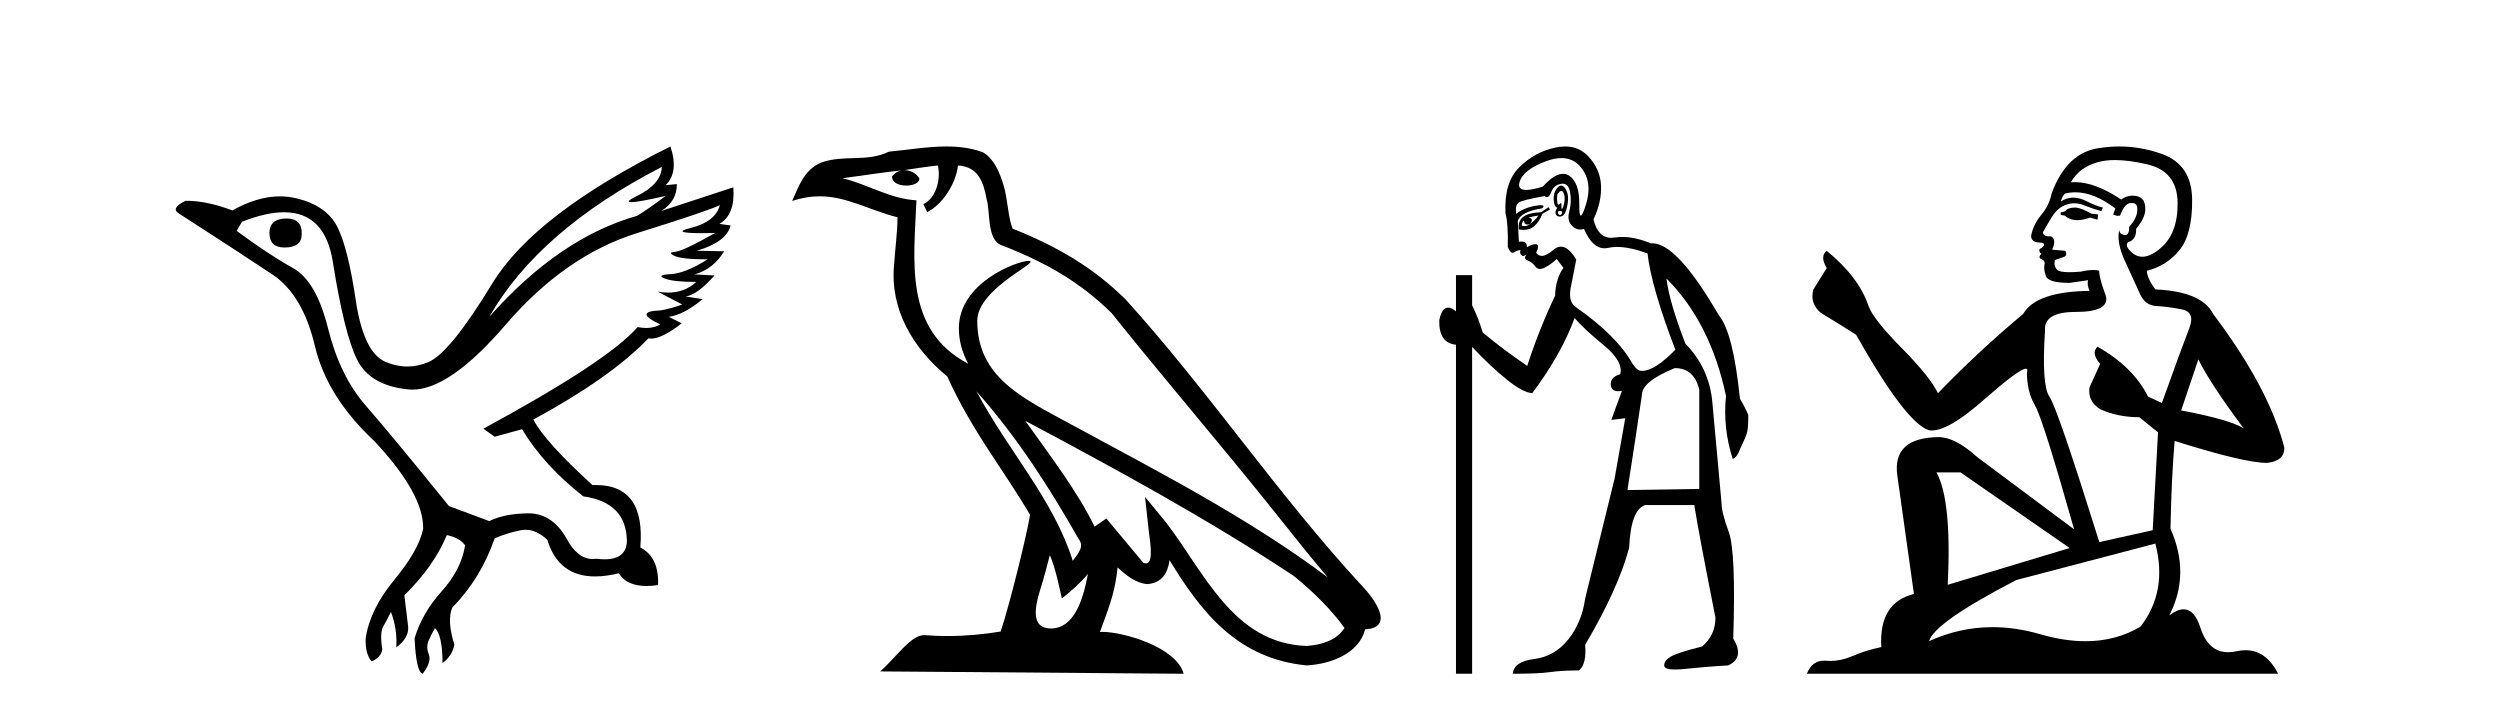
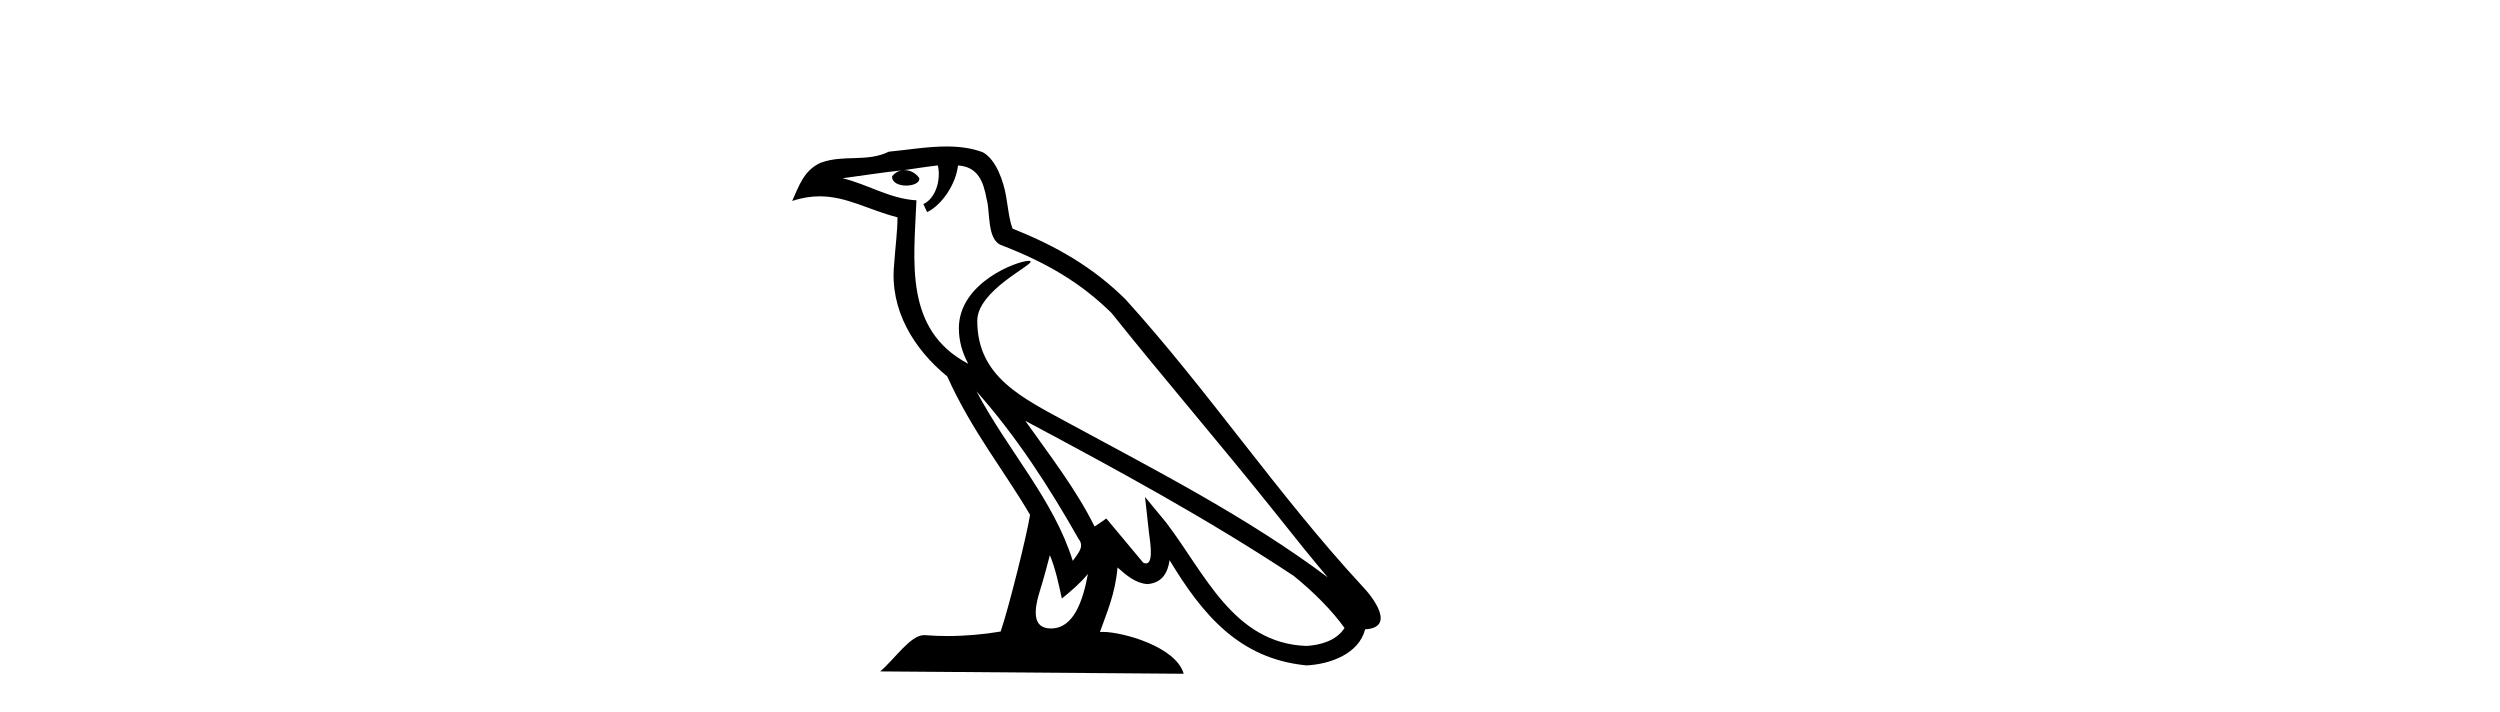
<svg xmlns="http://www.w3.org/2000/svg" width="144.0" height="41.0">
-   <path d="M 16.511 12.586 Q 15.52 12.586 15.52 13.421 Q 15.52 14.257 16.387 14.257 Q 17.378 14.257 17.378 13.483 Q 17.409 12.586 16.511 12.586 ZM 38.121 9.613 Q 38.09 10.604 36.666 11.301 Q 35.962 11.645 36.363 11.645 Q 36.773 11.645 38.338 11.285 L 38.338 11.285 Q 37.409 11.997 36.697 12.431 Q 32.208 13.7 28.183 18.251 Q 31.031 13.267 38.121 9.613 ZM 41.465 11.812 Q 41.217 12.771 39.793 13.127 Q 38.58 13.431 40.445 13.431 Q 40.769 13.431 41.187 13.421 L 41.187 13.421 Q 39.329 14.474 38.88 14.505 Q 38.431 14.536 38.849 14.737 Q 39.267 14.939 40.753 14.939 Q 39.484 15.744 38.632 15.79 Q 37.781 15.836 38.276 16.038 Q 38.772 16.239 40.103 16.239 Q 39.44 16.854 38.487 16.854 Q 38.194 16.854 37.874 16.796 L 37.874 16.796 L 39.298 17.539 Q 38.617 17.787 38.029 17.88 Q 36.45 17.942 38.029 18.685 Q 37.698 18.891 37.23 18.891 Q 36.997 18.891 36.728 18.84 Q 34.994 20.821 27.842 24.691 L 28.493 25.156 L 30.072 24.722 Q 31.31 26.797 33.601 28.592 Q 36.078 28.933 36.109 31.162 Q 36.083 32.216 34.823 32.216 Q 34.602 32.216 34.344 32.184 Q 34.24 32.2 34.139 32.2 Q 33.25 32.2 32.61 30.976 Q 31.783 29.567 30.441 29.567 Q 30.427 29.567 30.412 29.568 Q 29.05 29.583 28.183 30.016 L 25.861 29.15 Q 22.579 25.094 21.078 23.375 Q 19.576 21.657 18.895 18.917 Q 18.214 16.177 16.867 15.434 Q 15.52 14.691 13.631 13.298 L 13.941 12.771 Q 15.333 12.226 16.361 12.226 Q 18.721 12.226 19.173 15.093 Q 19.824 19.211 20.567 20.713 Q 21.31 22.214 23.523 22.431 Q 23.638 22.442 23.756 22.442 Q 25.914 22.442 29.143 18.685 Q 32.548 14.722 36.713 13.421 Q 40.877 12.121 41.465 11.812 ZM 38.617 8.437 Q 30.784 12.338 28.353 16.332 Q 25.923 20.326 24.684 20.852 Q 24.074 21.111 23.46 21.111 Q 22.828 21.111 22.192 20.837 Q 20.938 20.295 20.489 17.276 Q 20.04 14.257 19.421 13.05 Q 18.802 11.842 17.084 11.425 Q 16.615 11.311 16.127 11.311 Q 14.825 11.311 13.384 12.121 Q 11.929 11.564 10.69 11.564 Q 9.792 11.997 10.319 12.307 Q 13.972 14.66 15.706 15.821 Q 17.44 16.982 18.136 19.923 Q 18.833 22.865 21.557 25.403 Q 24.406 28.437 24.375 30.45 Q 24.127 31.688 22.718 33.391 Q 21.31 35.094 21.062 36.766 Q 21.031 37.664 21.403 38.097 Q 21.929 37.881 22.022 37.416 Q 21.867 36.456 22.068 36.1 Q 22.27 35.744 22.517 35.249 Q 22.889 36.209 22.827 37.292 Q 23.57 36.735 23.508 36.085 L 23.291 34.289 Q 24.994 32.617 25.737 30.821 Q 26.48 30.976 26.79 31.41 Q 26.573 32.803 25.443 34.057 Q 24.313 35.311 23.879 36.766 Q 23.972 38.716 24.344 38.809 Q 24.87 38.128 24.7 37.695 Q 24.53 37.261 24.684 36.905 Q 24.839 36.549 25.056 36.178 Q 25.489 36.611 25.489 38.19 Q 26.047 37.788 26.171 37.137 Q 25.737 35.744 26.047 35.001 Q 27.688 33.329 28.493 31.007 Q 29.205 30.698 29.994 30.543 Q 30.135 30.515 30.275 30.515 Q 30.916 30.515 31.527 31.1 Q 32.172 33.203 34.275 33.203 Q 34.896 33.203 35.645 33.02 Q 36.085 33.753 37.238 33.753 Q 37.546 33.753 37.905 33.701 Q 37.967 32.091 36.883 31.534 Q 37.183 27.938 34.322 27.938 Q 34.226 27.938 34.127 27.942 Q 31.372 25.434 30.722 24.165 Q 35.18 21.75 37.347 19.49 Q 37.42 19.504 37.5 19.504 Q 38.139 19.504 39.267 18.623 L 38.524 18.251 Q 39.391 18.128 40.474 17.23 L 39.484 17.075 Q 40.134 17.013 41.156 15.867 L 40.01 15.805 Q 41.094 15.496 41.713 14.474 L 40.134 14.443 Q 41.837 13.948 42.084 12.988 L 41.434 12.895 Q 42.363 12.369 42.239 10.79 L 42.239 10.79 L 38.09 12.152 Q 38.988 11.595 38.988 10.604 L 38.988 10.604 L 38.338 10.666 Q 39.112 9.923 38.617 8.437 Z" style="fill:#000000;stroke:none" />
  <path d="M 56.244 22.54 L 56.244 22.54 C 58.538 25.118 60.437 28.06 62.13 31.048 C 62.486 31.486 62.086 31.888 61.792 32.305 C 60.677 28.763 58.109 26.03 56.244 22.54 ZM 54.023 9.529 C 54.215 10.422 53.862 11.451 53.185 11.755 L 53.402 12.217 C 54.247 11.815 55.06 10.612 55.181 9.532 C 56.335 9.601 56.651 10.47 56.831 11.479 C 57.048 12.168 56.828 13.841 57.702 14.13 C 60.282 15.129 62.255 16.285 64.025 18.031 C 67.08 21.852 70.272 25.552 73.327 29.376 C 74.514 30.865 75.6 32.228 76.481 33.257 C 71.842 29.789 66.658 27.136 61.573 24.38 C 58.87 22.911 56.291 21.71 56.291 18.477 C 56.291 16.738 59.495 15.281 59.363 15.055 C 59.351 15.035 59.314 15.026 59.256 15.026 C 58.598 15.026 55.231 16.274 55.231 18.907 C 55.231 19.637 55.426 20.313 55.766 20.944 C 55.761 20.944 55.756 20.943 55.75 20.943 C 52.058 18.986 52.644 15.028 52.787 11.538 C 51.253 11.453 49.988 10.616 48.531 10.267 C 49.662 10.121 50.788 9.933 51.921 9.816 L 51.921 9.816 C 51.709 9.858 51.514 9.982 51.385 10.154 C 51.366 10.526 51.787 10.69 52.197 10.69 C 52.598 10.69 52.988 10.534 52.95 10.264 C 52.769 9.982 52.439 9.799 52.102 9.799 C 52.092 9.799 52.082 9.799 52.072 9.799 C 52.636 9.719 53.386 9.599 54.023 9.529 ZM 60.473 31.976 C 60.804 32.78 60.976 33.632 61.163 34.476 C 61.701 34.04 62.222 33.593 62.664 33.06 L 62.664 33.06 C 62.376 34.623 61.84 36.199 60.538 36.199 C 59.751 36.199 59.386 35.667 59.891 34.054 C 60.129 33.293 60.318 32.566 60.473 31.976 ZM 59.059 24.242 L 59.059 24.242 C 64.325 27.047 69.539 29.879 74.519 33.171 C 75.692 34.122 76.738 35.181 77.445 36.172 C 76.976 36.901 76.083 37.152 75.257 37.207 C 71.041 37.06 69.391 32.996 67.165 30.093 L 65.953 28.622 L 66.162 30.507 C 66.177 30.846 66.524 32.452 66.006 32.452 C 65.962 32.452 65.912 32.44 65.854 32.415 L 63.724 29.865 C 63.496 30.015 63.281 30.186 63.046 30.325 C 61.99 28.187 60.443 26.196 59.059 24.242 ZM 54.515 8.437 C 53.408 8.437 52.274 8.636 51.199 8.736 C 49.917 9.361 48.618 8.884 47.274 9.373 C 46.303 9.809 46.03 10.693 45.628 11.576 C 46.201 11.386 46.722 11.308 47.213 11.308 C 48.779 11.308 50.04 12.097 51.697 12.518 C 51.694 13.349 51.563 14.292 51.501 15.242 C 51.245 17.816 52.601 20.076 54.563 21.685 C 55.968 24.814 57.912 27.214 59.331 29.655 C 59.162 30.752 58.141 34.89 57.638 36.376 C 56.653 36.542 55.601 36.636 54.566 36.636 C 54.149 36.636 53.734 36.62 53.328 36.588 C 53.296 36.584 53.265 36.582 53.233 36.582 C 52.435 36.582 51.558 37.945 50.698 38.673 L 68.182 38.809 C 67.736 37.233 64.63 36.397 63.526 36.397 C 63.462 36.397 63.405 36.399 63.356 36.405 C 63.746 35.29 64.232 34.243 64.37 32.686 C 64.858 33.123 65.405 33.595 66.088 33.644 C 66.923 33.582 67.262 33.011 67.368 32.267 C 69.26 35.396 71.376 37.951 75.257 38.327 C 76.598 38.261 78.269 37.675 78.63 36.25 C 80.409 36.149 79.105 34.416 78.445 33.737 C 73.604 28.498 69.609 22.517 64.826 17.238 C 62.984 15.421 60.904 14.192 58.328 13.173 C 58.136 12.702 58.074 12.032 57.949 11.295 C 57.813 10.491 57.384 9.174 56.599 8.765 C 55.931 8.519 55.229 8.437 54.515 8.437 Z" style="fill:#000000;stroke:none" />
-   <path d="M 89.938 10.996 Q 89.996 10.996 90.038 11.069 Q 90.15 11.261 90.118 11.55 Q 90.086 11.838 90.006 11.983 Q 89.977 12.035 89.96 12.035 Q 89.931 12.035 89.941 11.87 Q 89.952 11.699 89.906 11.699 Q 89.883 11.699 89.845 11.742 Q 89.802 11.791 89.771 11.791 Q 89.721 11.791 89.701 11.662 Q 89.669 11.453 89.701 11.197 Q 89.841 10.996 89.938 10.996 ZM 89.848 12.153 Q 90.013 12.153 89.974 12.271 Q 89.937 12.38 89.865 12.38 Q 89.841 12.38 89.813 12.367 Q 89.701 12.319 89.765 12.159 Q 89.812 12.153 89.848 12.153 ZM 89.938 9.105 Q 90.629 9.105 91.064 9.642 Q 91.753 10.491 91.353 11.774 Q 91.151 12.42 91.055 12.42 Q 90.96 12.42 90.968 11.79 Q 90.984 10.523 90.39 10.123 Q 90.224 10.01 90.031 10.01 Q 89.536 10.01 88.867 10.748 Q 88.251 10.94 87.913 10.94 Q 87.405 10.94 87.52 10.507 Q 87.713 9.786 89.044 9.289 Q 89.535 9.105 89.938 9.105 ZM 89.927 10.688 Q 89.806 10.688 89.669 10.86 Q 89.476 11.101 89.492 11.502 Q 89.509 11.902 89.701 11.967 Q 89.541 12.191 89.621 12.351 Q 89.682 12.475 89.83 12.475 Q 89.874 12.475 89.925 12.464 Q 90.15 12.416 90.262 11.918 Q 90.374 11.421 90.278 11.117 Q 90.182 10.812 90.022 10.716 Q 89.976 10.688 89.927 10.688 ZM 88.611 12.416 Q 88.418 12.704 88.13 12.897 Q 88.386 12.576 88.033 12.544 Q 88.322 12.448 88.611 12.416 ZM 87.777 12.704 Q 87.8 12.933 87.97 12.933 Q 88.038 12.933 88.13 12.897 L 88.13 12.897 Q 87.98 13.025 87.816 13.025 Q 87.734 13.025 87.648 12.993 Q 87.681 12.736 87.777 12.704 ZM 89.188 11.935 L 88.771 12.223 Q 88.033 12.255 87.729 12.496 Q 87.424 12.736 87.488 13.217 Q 87.63 13.242 87.757 13.242 Q 88.117 13.242 88.354 13.041 Q 88.675 12.768 88.835 12.319 L 89.284 12.063 L 89.188 11.935 ZM 90.008 10.581 Q 90.352 10.581 90.439 11.085 Q 90.535 11.646 90.39 12.175 Q 90.246 12.704 90.551 13.009 Q 90.765 13.223 91.019 13.223 Q 91.126 13.223 91.24 13.185 Q 91.714 14.301 92.419 14.301 Q 92.525 14.301 92.635 14.276 Q 92.867 14.223 93.141 14.223 Q 93.87 14.223 94.896 14.596 Q 95.121 16.553 96.5 20.144 Q 95.313 21.363 94.576 21.363 Q 94.287 21.363 94.03 20.946 Q 93.132 19.343 90.791 17.707 Q 90.278 17.386 90.503 16.424 L 90.791 14.949 Q 90.347 14.208 89.909 14.208 Q 89.684 14.208 89.46 14.404 Q 89.079 14.739 88.81 14.739 Q 88.617 14.739 88.482 14.564 Q 88.707 14.083 88.482 14.067 Q 88.465 14.066 88.447 14.066 Q 88.233 14.066 87.937 14.244 Q 87.992 13.914 87.623 13.914 Q 87.561 13.914 87.488 13.923 L 87.424 12.736 Q 87.584 12.191 88.835 11.999 Q 89.014 11.82 88.75 11.82 Q 88.634 11.82 88.434 11.854 Q 87.777 11.967 87.328 12.319 Q 87.264 11.806 87.488 11.662 Q 87.713 11.518 88.963 11.293 Q 89.034 11.354 89.099 11.354 Q 89.238 11.354 89.348 11.069 Q 89.509 10.652 89.925 10.588 Q 89.968 10.581 90.008 10.581 ZM 96.468 21.203 Q 97.59 21.203 97.879 22.454 L 97.879 28.162 L 93.742 28.226 Q 94.191 25.372 94.576 22.742 Q 94.576 21.972 96.468 21.203 ZM 90.153 8.437 Q 89.879 8.437 89.573 8.503 Q 88.386 8.76 87.504 9.642 Q 86.622 10.523 86.718 12.287 Q 86.879 12.865 86.847 14.212 Q 86.971 14.561 87.125 14.561 Q 87.169 14.561 87.216 14.532 Q 87.424 14.404 87.584 14.404 Q 87.52 14.564 87.616 14.677 Q 87.678 14.748 87.739 14.748 Q 87.774 14.748 87.809 14.725 Q 87.86 14.686 87.878 14.686 Q 87.905 14.686 87.857 14.773 Q 87.777 14.917 88.017 15.013 Q 88.258 15.109 88.434 15.35 Q 88.54 15.494 88.704 15.494 Q 88.813 15.494 88.947 15.43 Q 89.284 15.27 89.669 14.917 L 90.054 15.43 Q 89.605 16.04 89.573 17.034 Q 88.643 18.99 87.969 21.075 Q 86.59 20.144 85.404 19.15 Q 85.179 18.381 84.794 17.579 L 84.794 15.847 L 83.864 15.847 L 83.864 17.932 Q 83.605 17.717 83.409 17.717 Q 83.048 17.717 82.902 18.445 Q 82.87 19.76 83.864 19.856 L 83.864 38.809 L 84.794 38.809 L 84.794 19.984 Q 85.82 21.075 86.767 21.844 Q 87.713 22.614 88.258 22.646 Q 89.958 20.369 90.695 18.316 Q 91.208 18.926 92.363 19.872 Q 93.517 20.818 93.325 21.556 Q 92.748 21.716 92.78 22.165 Q 92.806 22.535 93.224 22.535 Q 93.314 22.535 93.421 22.518 L 93.421 22.518 L 92.812 24.185 L 93.614 24.089 L 93.004 27.553 Q 91.882 32.107 91.304 34.48 Q 91.112 35.859 90.326 36.837 Q 89.541 37.815 88.37 37.959 Q 87.199 38.104 87.135 38.809 Q 88.611 38.809 89.284 38.713 Q 89.958 38.617 90.952 38.617 Q 91.401 38.232 91.304 37.142 Q 93.197 33.935 93.838 31.561 Q 93.934 29.349 94.768 29.092 L 97.59 29.092 Q 97.879 30.888 98.809 35.57 Q 98.809 36.596 98.039 37.238 Q 96.628 37.591 96.243 37.815 Q 95.858 38.04 95.858 38.328 Q 95.858 38.564 96.481 38.564 Q 96.619 38.564 96.788 38.553 Q 98.36 38.392 99.546 38.328 Q 100.509 37.879 99.835 36.789 Q 99.995 31.786 99.579 30.647 Q 99.162 29.509 99.162 28.996 Q 98.809 25.147 98.632 23.175 Q 98.456 21.203 97.077 19.792 Q 96.147 17.386 95.987 16.04 L 95.987 16.04 Q 98.52 18.573 99.418 22.806 Q 99.226 24.634 99.803 26.43 Q 100.06 26.334 100.22 25.885 Q 100.573 25.147 100.637 24.891 Q 100.701 24.634 100.701 23.897 Q 100.477 23.384 100.22 22.967 Q 99.835 19.15 99.001 18.156 Q 96.604 14.015 95.174 14.015 Q 95.131 14.015 95.089 14.019 Q 94.201 13.649 93.445 13.649 Q 93.219 13.649 93.004 13.682 Q 92.903 13.698 92.81 13.698 Q 92.043 13.698 91.786 12.64 Q 92.267 11.614 92.218 10.668 Q 92.17 9.722 91.465 8.984 Q 90.941 8.437 90.153 8.437 Z" style="fill:#000000;stroke:none" />
-   <path d="M 119.587 11.955 Q 119.16 11.955 119.023 12.091 Q 118.904 12.228 118.699 12.228 L 118.699 12.382 L 118.938 12.416 Q 119.203 12.681 119.643 12.681 Q 119.969 12.681 120.39 12.535 L 120.817 12.655 L 120.851 12.348 L 120.476 12.313 Q 119.929 12.006 119.587 11.955 ZM 121.825 9.22 Q 122.613 9.22 123.653 9.46 Q 125.413 9.853 125.43 11.681 Q 125.447 13.492 124.405 14.329 Q 123.854 14.788 123.401 14.788 Q 123.012 14.788 122.696 14.449 Q 122.389 14.141 122.577 13.953 Q 123.072 13.8 123.038 13.185 Q 123.568 12.535 123.568 12.074 Q 123.6 11.27 122.829 11.27 Q 122.798 11.27 122.765 11.271 Q 122.423 11.305 122.184 11.493 Q 120.672 10.491 119.523 10.491 Q 119.399 10.491 119.28 10.503 L 119.28 10.503 Q 119.775 9.631 120.834 9.341 Q 121.266 9.22 121.825 9.22 ZM 126.625 20.701 Q 127.292 22.068 129.239 24.682 Q 128.505 24.186 125.635 23.639 L 126.625 20.701 ZM 119.542 11.076 Q 120.62 11.076 121.842 12.006 L 121.723 12.348 Q 121.866 12.431 122.001 12.431 Q 122.059 12.431 122.116 12.416 Q 122.389 11.698 122.731 11.698 Q 122.772 11.693 122.808 11.693 Q 123.137 11.693 123.106 12.108 Q 123.106 12.535 122.645 13.065 Q 122.645 13.538 122.415 13.538 Q 122.379 13.538 122.338 13.526 Q 122.03 13.458 122.081 13.185 L 122.081 13.185 Q 121.876 13.953 122.44 15.132 Q 122.987 16.328 123.277 16.96 Q 123.568 17.592 124.2 17.626 Q 124.832 17.66 125.652 17.814 Q 126.472 17.968 126.096 18.925 Q 125.72 19.881 124.524 23.212 L 123.721 22.837 Q 122.884 21.145 120.817 19.967 L 120.817 19.967 Q 120.424 20.342 120.971 20.957 L 120.356 22.307 Q 120.236 23.11 120.971 23.571 Q 121.996 24.032 123.226 24.032 L 124.302 24.904 L 123.995 30.541 L 120.92 31.224 Q 118.511 23.52 118.05 22.854 Q 117.588 22.187 117.793 19.044 Q 117.708 17.968 119.553 17.968 Q 121.466 17.968 121.313 17.097 L 121.073 16.396 Q 120.886 15.747 120.92 15.593 Q 120.769 15.552 120.57 15.552 Q 120.271 15.552 119.861 15.645 Q 119.473 15.679 119.192 15.679 Q 118.631 15.679 118.494 15.542 Q 118.289 15.337 118.357 14.978 L 118.904 14.79 Q 119.092 14.688 118.972 14.449 L 118.203 14.38 Q 118.477 13.8 118.135 13.612 Q 118.084 13.615 118.038 13.615 Q 117.674 13.615 117.674 13.373 Q 117.793 13.15 118.152 12.553 Q 118.511 11.955 119.023 11.784 Q 119.254 11.71 119.481 11.71 Q 119.776 11.71 120.066 11.835 Q 120.578 12.04 121.039 12.16 L 121.125 11.955 Q 120.698 11.852 120.236 11.613 Q 119.792 11.382 119.408 11.382 Q 119.023 11.382 118.699 11.613 Q 118.784 11.305 118.938 11.152 Q 119.234 11.076 119.542 11.076 ZM 112.925 27.21 L 119.211 31.566 L 112.19 33.684 Q 112.429 28.816 111.541 27.21 ZM 124.148 31.31 Q 124.866 34.06 123.294 36.093 Q 121.886 36.934 120.124 36.934 Q 118.914 36.934 117.537 36.537 Q 116.126 36.124 114.774 36.124 Q 112.886 36.124 111.114 36.93 Q 111.421 35.854 116.136 33.411 L 124.148 31.31 ZM 122.07 8.437 Q 121.523 8.437 120.971 8.521 Q 119.058 8.743 118.169 11.152 Q 118.05 11.801 117.588 12.365 Q 117.127 12.911 116.991 13.578 Q 116.991 13.953 117.469 13.97 Q 117.947 13.988 117.588 14.295 Q 117.435 14.329 117.469 14.449 Q 117.486 14.568 117.588 14.603 Q 117.366 14.842 117.588 14.927 Q 117.828 15.03 117.759 15.269 Q 117.708 15.525 117.845 15.901 Q 117.981 16.294 119.211 16.294 L 120.271 16.14 L 120.271 16.14 Q 120.202 16.396 120.356 16.755 Q 117.281 16.789 116.529 18.087 Q 113.95 20.24 111.626 22.649 Q 111.165 21.692 109.525 20.035 Q 107.902 18.395 107.629 17.626 Q 107.065 15.952 105.22 14.449 Q 104.81 14.756 105.22 15.44 L 104.452 16.67 Q 104.229 17.472 104.879 18.019 Q 105.869 18.617 106.912 19.283 Q 109.782 24.374 111.114 24.784 Q 111.188 24.795 111.268 24.795 Q 112.282 24.795 114.309 22.99 Q 116.317 21.235 116.691 21.235 Q 116.823 21.235 116.751 21.453 Q 116.751 22.563 117.213 23.349 Q 117.674 24.135 119.468 30.49 L 113.881 26.322 Q 112.617 25.177 111.661 25.177 Q 108.979 25.211 109.286 27.398 L 110.243 34.214 Q 108.21 34.709 108.364 37.272 Q 107.441 37.46 106.672 37.801 Q 106.051 38.07 105.419 38.07 Q 105.286 38.07 105.152 38.058 Q 105.106 38.055 105.061 38.055 Q 104.365 38.055 104.076 38.809 L 131.221 38.809 Q 130.528 37.452 129.344 37.452 Q 129.097 37.452 128.829 37.511 Q 128.571 37.568 128.34 37.568 Q 127.2 37.568 126.745 36.161 Q 126.408 35.096 125.774 35.096 Q 125.411 35.096 124.951 35.444 Q 126.181 33.069 125.02 30.456 Q 125.071 27.62 125.259 25.399 Q 129.273 26.663 130.572 26.663 Q 131.58 26.561 131.58 25.792 Q 130.691 22.341 127.48 18.087 Q 126.83 16.789 124.148 16.67 Q 123.687 16.055 123.653 15.593 Q 124.763 15.337 125.515 14.432 Q 126.284 13.526 126.267 11.493 Q 126.25 9.478 124.507 8.863 Q 123.301 8.437 122.07 8.437 Z" style="fill:#000000;stroke:none" />
</svg>